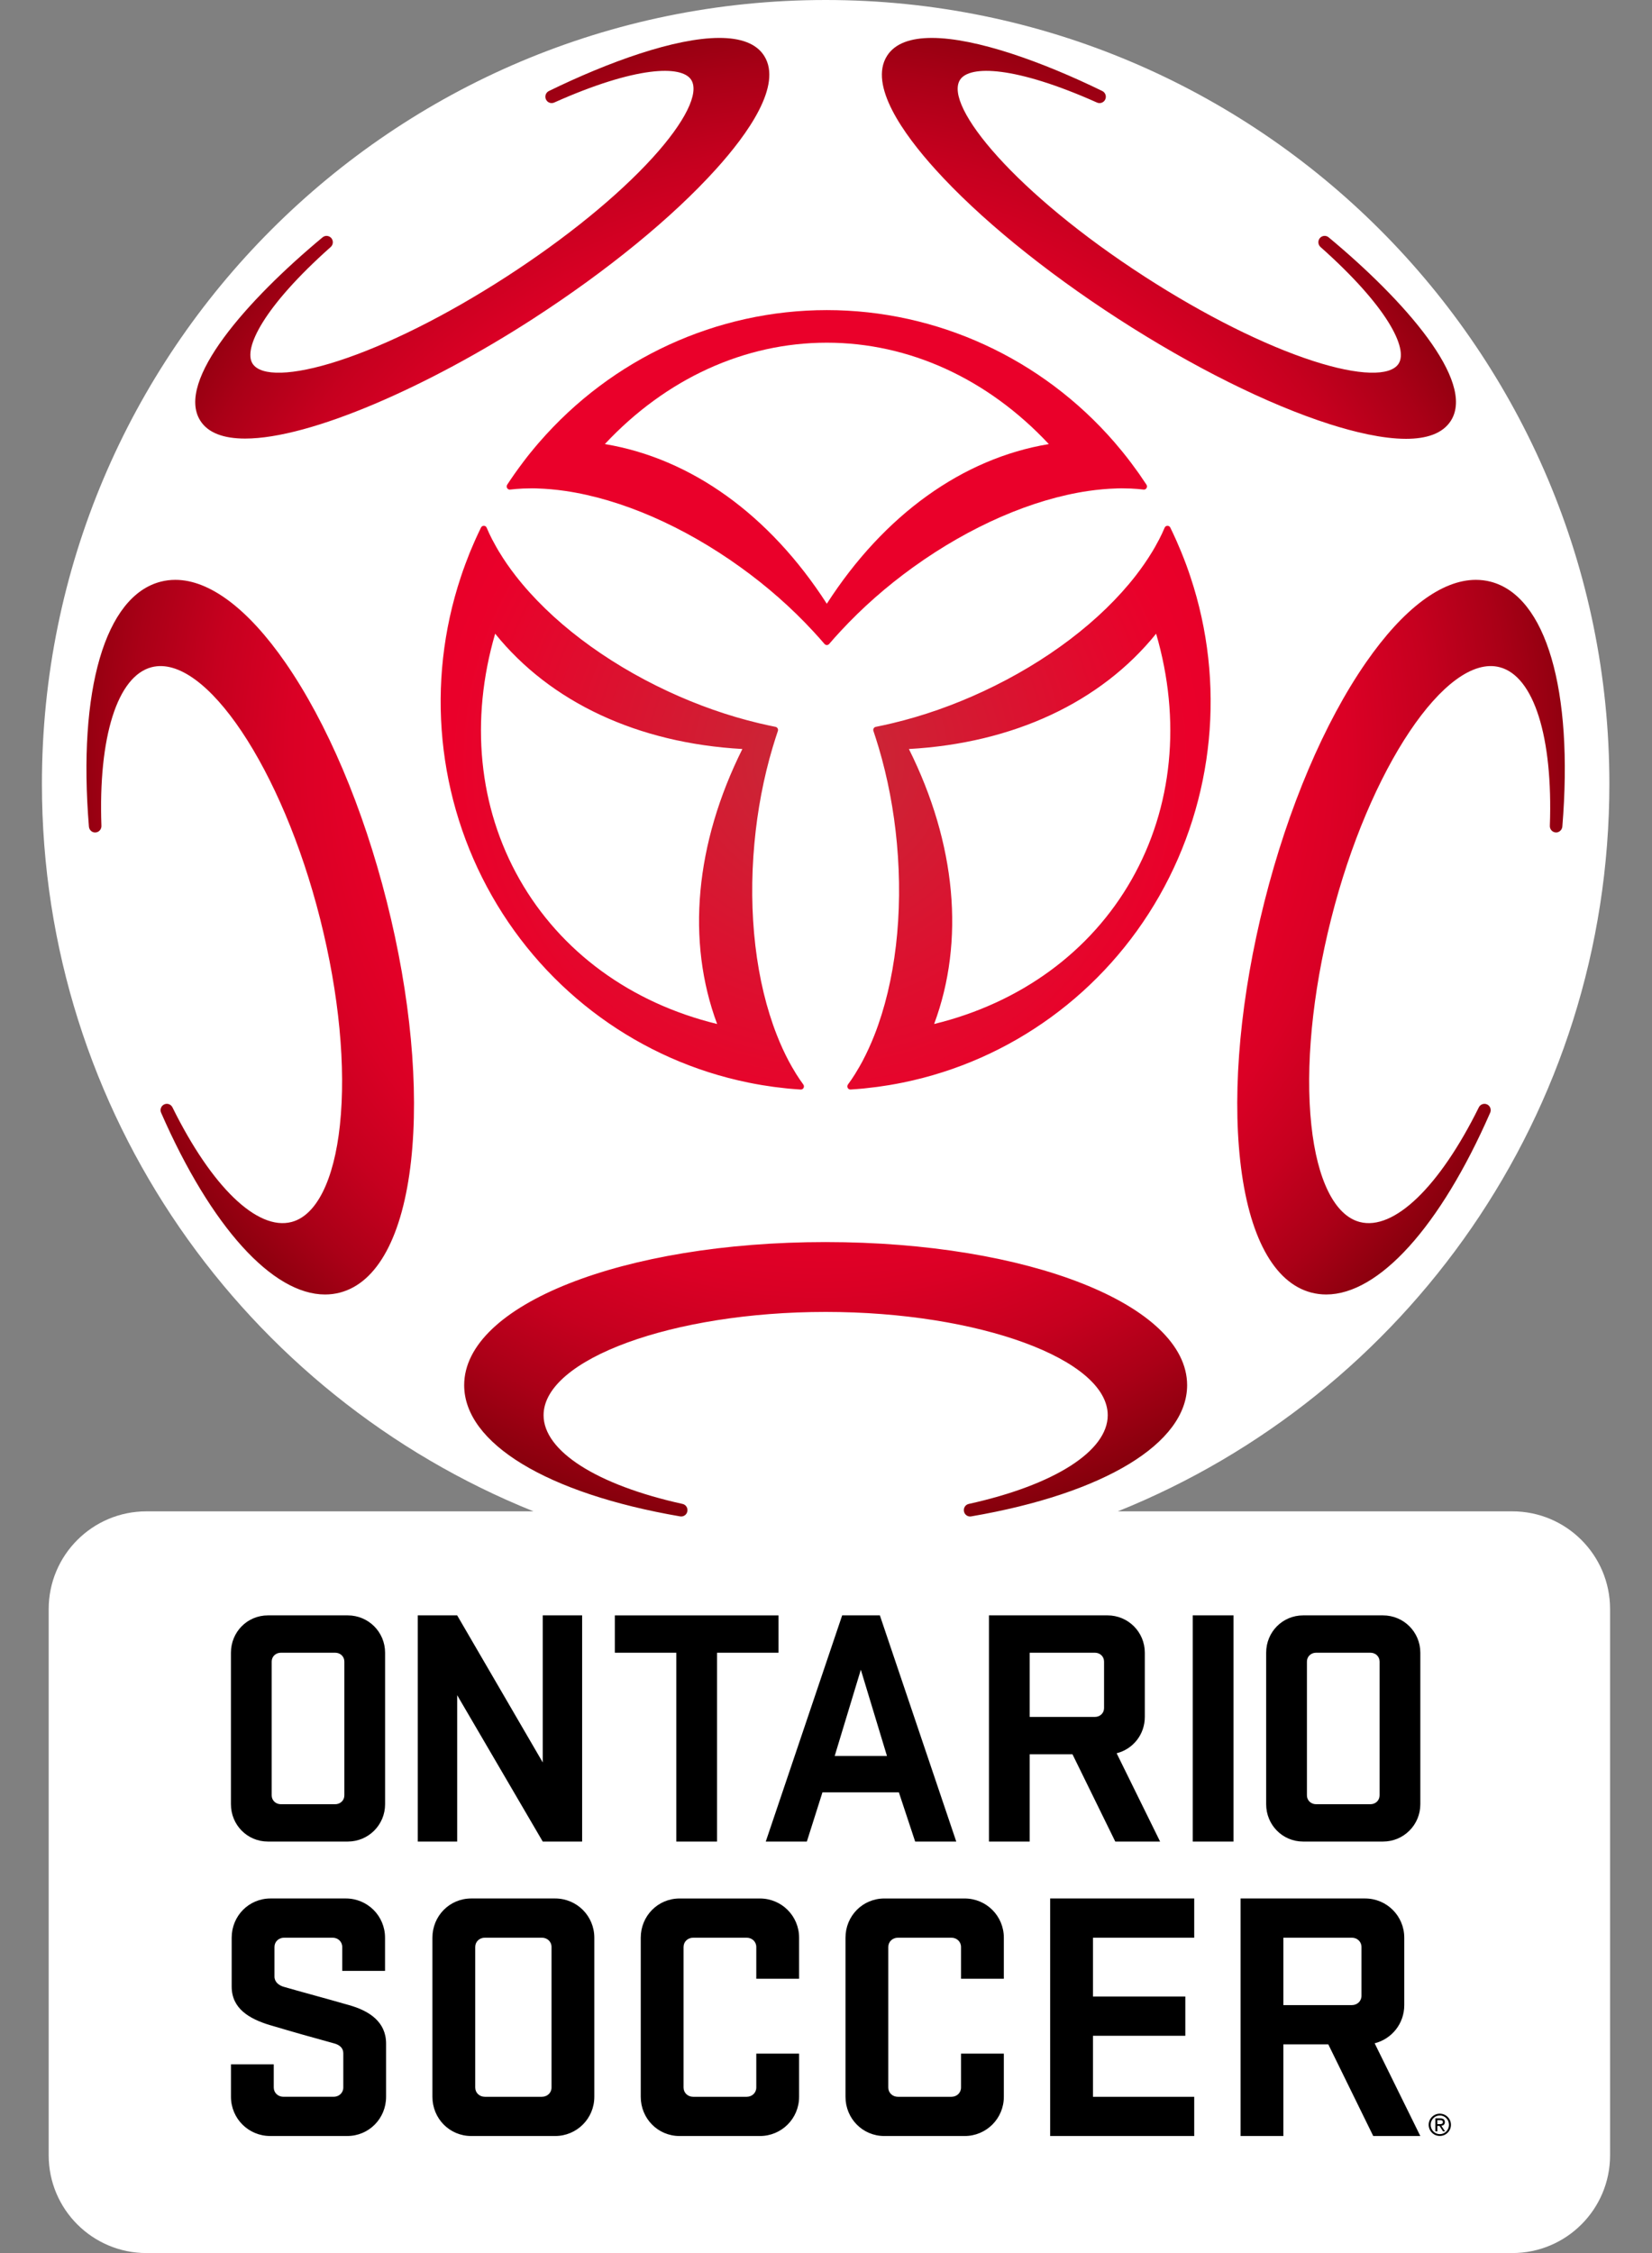
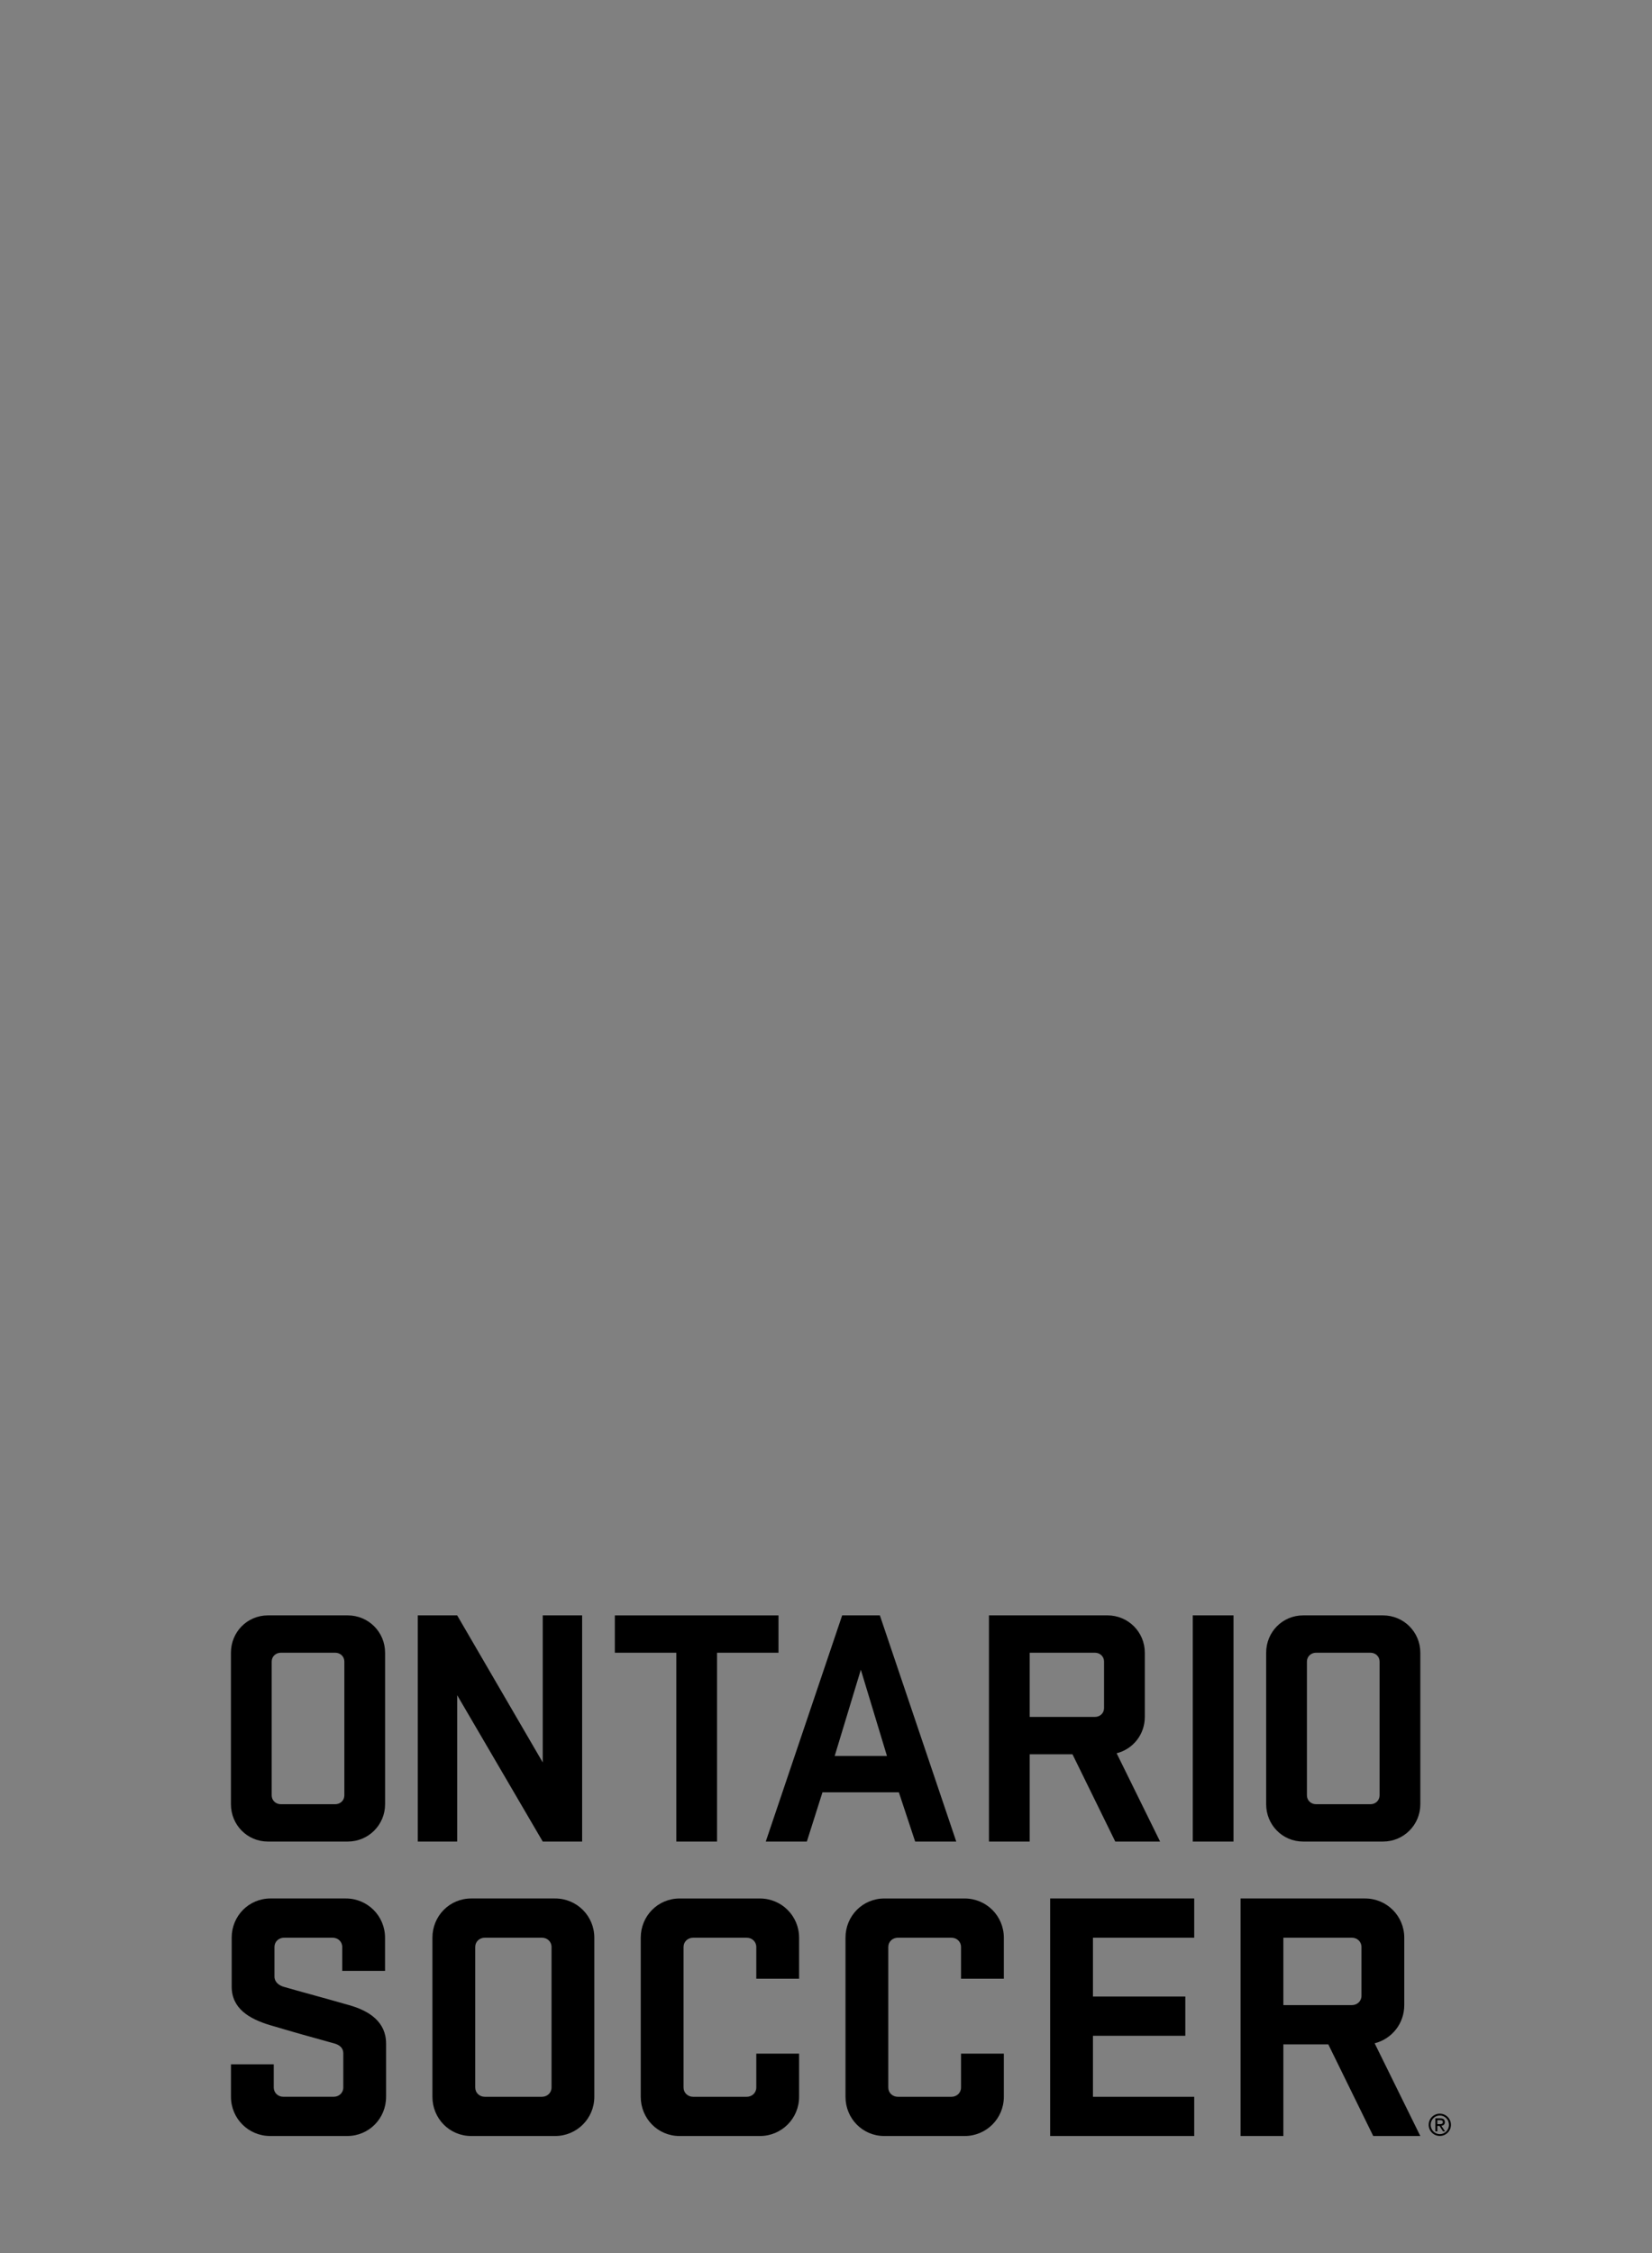
<svg xmlns="http://www.w3.org/2000/svg" id="Layer_1" version="1.1" viewBox="0 0 220 300">
  <rect x="0" y="0" width="220" height="300" fill="#808080" stroke="none" />
  <defs>
    <style>
      .st0 {
        fill: #fff;
      }

      .st1 {
        fill: url(#radial-gradient);
      }

      .st2 {
        fill: url(#radial-gradient1);
      }
    </style>
    <radialGradient id="radial-gradient" cx="-519.57" cy="-183.382" fx="-519.57" fy="-183.382" r="2.361" gradientTransform="translate(31228.729 11076.136) scale(59.894)" gradientUnits="userSpaceOnUse">
      <stop offset="0" stop-color="#ea002a" />
      <stop offset=".436" stop-color="#ea002a" />
      <stop offset=".531" stop-color="#e60028" />
      <stop offset=".625" stop-color="#da0025" />
      <stop offset=".719" stop-color="#c6001f" />
      <stop offset=".812" stop-color="#aa0017" />
      <stop offset=".906" stop-color="#86000c" />
      <stop offset=".998" stop-color="#5a0000" />
      <stop offset="1" stop-color="#5a0000" />
    </radialGradient>
    <radialGradient id="radial-gradient1" cx="109.263" cy="101.25" fx="109.263" fy="101.25" r="113.094" gradientUnits="userSpaceOnUse">
      <stop offset="0" stop-color="#c72a37" />
      <stop offset=".436" stop-color="#ea002a" />
      <stop offset=".531" stop-color="#e60028" />
      <stop offset=".625" stop-color="#da0025" />
      <stop offset=".719" stop-color="#c6001f" />
      <stop offset=".812" stop-color="#aa0017" />
      <stop offset=".906" stop-color="#86000c" />
      <stop offset=".998" stop-color="#5a0000" />
      <stop offset="1" stop-color="#5a0000" />
    </radialGradient>
  </defs>
-   <path class="st0" d="M214.417,214.258v72.723c0,7.19-5.829,13.019-13.019,13.019H19.502c-7.19,0-13.019-5.829-13.019-13.019v-72.723c0-7.19,5.829-13.019,13.019-13.019h51.542C32.675,185.812,5.583,148.257,5.583,104.37,5.583,46.728,52.311,0,109.953,0s104.37,46.728,104.37,104.37c0,43.887-27.091,81.443-65.46,96.869h52.535c7.19,0,13.019,5.829,13.019,13.019Z" />
  <path d="M30.754,240.235v-20.17c0-2.759,2.17-4.973,4.929-4.973h10.625c2.759,0,4.975,2.214,4.975,4.973v20.17c0,2.757-2.216,4.973-4.975,4.973h-10.625c-2.759,0-4.929-2.216-4.929-4.973M45.858,221.242c0-.68-.542-1.178-1.221-1.178h-7.234c-.678,0-1.221.498-1.221,1.178v17.816c0,.678.542,1.178,1.221,1.178h7.234c.678,0,1.221-.499,1.221-1.178v-17.816ZM77.524,245.209h-5.246l-11.395-19.492v19.492h-5.246v-30.117h5.246l11.395,19.579v-19.579h5.246v30.117ZM81.879,215.093h21.796v4.973h-8.183v25.143h-5.427v-25.143h-8.186v-4.973ZM127.346,245.209h-5.472l-2.17-6.558h-10.175l-2.079,6.558h-5.472l10.175-30.117h5.021l10.174,30.117h-.002ZM111.157,233.813h6.962l-3.48-11.485-3.482,11.485ZM142.824,233.586h-5.697v11.622h-5.426v-30.117h15.783c2.757,0,4.973,2.214,4.973,4.973v8.548c0,2.353-1.583,4.295-3.752,4.838l5.787,11.757h-5.97l-5.698-11.622h0ZM147.029,221.242c0-.68-.542-1.178-1.218-1.178h-8.684v8.548h8.684c.676,0,1.218-.499,1.218-1.178v-6.194h0ZM158.841,215.091h5.426v30.117h-5.426v-30.117ZM168.617,240.235v-20.17c0-2.759,2.172-4.973,4.931-4.973h10.625c2.759,0,4.975,2.214,4.975,4.973v20.17c0,2.757-2.216,4.973-4.975,4.973h-10.625c-2.759,0-4.931-2.216-4.931-4.973M183.722,221.242c0-.68-.542-1.178-1.221-1.178h-7.234c-.678,0-1.221.498-1.221,1.178v17.816c0,.678.542,1.178,1.221,1.178h7.234c.678,0,1.221-.499,1.221-1.178v-17.816ZM35.934,269.646c-2.803-.856-5.081-2.233-5.081-5.131v-6.505c0-2.898,2.279-5.225,5.177-5.225h10.02c2.899,0,5.226,2.328,5.226,5.225v4.417h-5.701v-3.185c0-.711-.57-1.232-1.281-1.232h-6.458c-.714,0-1.284.523-1.284,1.232v3.943c0,.714.57,1.186,1.284,1.378,2.8.807,5.177,1.424,8.642,2.421,2.708.76,4.939,2.231,4.939,5.128v7.077c0,2.898-2.279,5.224-5.177,5.224h-10.257c-2.898,0-5.224-2.326-5.224-5.224v-4.321h5.698v3.087c0,.711.57,1.235,1.284,1.235h6.697c.711,0,1.281-.524,1.281-1.235v-4.559c0-.712-.521-1.141-1.281-1.33-3.611-.998-4.988-1.38-8.502-2.423M57.586,279.191v-21.181c0-2.899,2.28-5.225,5.175-5.225h11.161c2.898,0,5.225,2.326,5.225,5.225v21.181c0,2.898-2.328,5.224-5.225,5.224h-11.161c-2.895,0-5.175-2.326-5.175-5.224M73.448,259.245c0-.712-.57-1.235-1.281-1.235h-7.599c-.714,0-1.281.523-1.281,1.235v18.711c0,.714.567,1.236,1.281,1.236h7.599c.712,0,1.281-.523,1.281-1.236v-18.711ZM100.716,273.446h5.701v5.746c0,2.898-2.328,5.224-5.224,5.224h-10.688c-2.895,0-5.175-2.326-5.175-5.224v-21.181c0-2.898,2.28-5.224,5.175-5.224h10.688c2.895,0,5.224,2.326,5.224,5.224v5.461h-5.701v-4.226c0-.712-.57-1.235-1.281-1.235h-7.124c-.712,0-1.281.523-1.281,1.235v18.712c0,.712.57,1.235,1.281,1.235h7.124c.712,0,1.281-.523,1.281-1.235v-4.512ZM127.982,273.446h5.701v5.746c0,2.898-2.328,5.224-5.224,5.224h-10.688c-2.895,0-5.175-2.326-5.175-5.224v-21.181c0-2.898,2.28-5.224,5.175-5.224h10.688c2.895,0,5.224,2.326,5.224,5.224v5.461h-5.701v-4.226c0-.712-.57-1.235-1.281-1.235h-7.124c-.712,0-1.281.523-1.281,1.235v18.712c0,.712.57,1.235,1.281,1.235h7.124c.712,0,1.281-.523,1.281-1.235v-4.512ZM139.852,252.786h19.185v5.226h-13.485v7.833h12.299v5.226h-12.299v8.121h13.485v5.224h-19.185v-31.63ZM176.893,272.212h-5.985v12.203h-5.698v-31.629h16.574c2.895,0,5.225,2.326,5.225,5.225v8.975c0,2.47-1.665,4.509-3.943,5.083l6.08,12.345h-6.27l-5.984-12.203h.001ZM181.31,259.245c0-.712-.57-1.235-1.281-1.235h-9.12v8.975h9.12c.712,0,1.281-.523,1.281-1.235v-6.507h0ZM191.742,281.441c.821,0,1.483.665,1.483,1.483s-.662,1.483-1.483,1.483-1.483-.662-1.483-1.483.665-1.483,1.483-1.483M192.961,282.924c0-.687-.542-1.243-1.218-1.243s-1.218.556-1.218,1.243.542,1.243,1.218,1.243,1.218-.556,1.218-1.243M191.15,282.066h.672c.386,0,.591.163.591.507,0,.308-.203.452-.467.478l.498.748h-.266l-.478-.727h-.283v.727h-.266v-1.734h-.001ZM191.699,282.833c.24,0,.452-.014.452-.273,0-.227-.192-.255-.376-.255h-.358v.528h.283-.001Z" />
-   <path class="st1" d="M71.811,58.884c-.375.435-.743.871-1.101,1.316l-.061.071c-.33.409-.654.822-.969,1.244l-.054.071-.084.114c-.293.382-.571.774-.852,1.163l-.078.109-.109.154c-.326.467-.65.94-.96,1.416-.089.137-.089.312-.008.45.078.124.21.201.352.201.017,0,.034-.003.049-.005.533-.063,1.1-.109,1.688-.137l.12-.003.134-.003c.33-.012.668-.022,1.008-.022.181,0,.366.005.55.009l.127.008c1.204.035,2.462.149,3.731.333,7.465,1.098,15.744,4.702,23.31,10.148,3.563,2.56,6.814,5.425,9.664,8.508.604.651,1.091,1.197,1.53,1.714.08.092.194.144.312.144.12,0,.233-.052.313-.144.439-.518.925-1.061,1.531-1.714,2.854-3.083,6.101-5.947,9.66-8.508,7.571-5.447,15.848-9.052,23.315-10.148,1.27-.184,2.525-.298,3.734-.333l.066-.005c.241-.008.425-.012.608-.012.338,0,.674.009,1.006.022l.132.003.123.003c.588.028,1.157.074,1.688.137.018.003.032.005.049.005.141,0,.276-.075.349-.201.084-.14.083-.313-.005-.45-.312-.476-.633-.949-.958-1.416l-.109-.154-.08-.111c-.278-.387-.564-.779-.849-1.161l-.084-.114-.058-.071c-.313-.422-.639-.836-.971-1.244l-.054-.071c-.364-.447-.731-.883-1.104-1.316-9.692-11.179-23.653-17.592-38.301-17.592s-28.604,6.413-38.297,17.592h0ZM110.108,45.63c10.944,0,21.415,4.786,29.566,13.5-11.495,1.912-21.946,9.426-29.566,21.261-7.618-11.836-18.071-19.35-29.56-21.261,8.147-8.714,18.615-13.5,29.56-13.5Z" />
-   <path class="st2" d="M107.014,144.855c.078-.144.061-.321-.035-.45-.321-.435-.644-.914-.958-1.413l-.066-.106-.066-.115c-.312-.505-.559-.942-.788-1.367l-.061-.111c-.571-1.078-1.103-2.239-1.576-3.45-2.799-7.108-3.861-16.189-2.997-25.562.405-4.413,1.22-8.701,2.424-12.747.26-.859.476-1.557.7-2.204.038-.114.026-.241-.035-.347s-.163-.177-.278-.201c-.66-.131-1.369-.286-2.227-.488-4.057-.966-8.124-2.393-12.091-4.241-8.433-3.927-15.645-9.402-20.313-15.417-.797-1.024-1.521-2.072-2.152-3.118l-.04-.057c-.276-.461-.519-.899-.797-1.425l-.063-.115-.061-.106c-.269-.531-.515-1.052-.725-1.553-.061-.151-.206-.25-.366-.252h-.014c-.155,0-.298.088-.369.229-.252.515-.493,1.031-.73,1.553l-.074.172-.057.123c-.197.441-.384.885-.568,1.329l-.052.129-.038.088c-.197.487-.386.977-.568,1.473l-.031.089c-.201.538-.392,1.078-.571,1.627-4.697,14.113-3.189,29.586,4.136,42.462,7.319,12.871,19.773,21.934,34.157,24.866.558.115,1.117.217,1.677.312l.088.017c.515.084,1.031.163,1.545.233l.092.012.137.018c.472.061.942.115,1.416.166l.135.014.181.022c.564.052,1.126.097,1.693.132h.023c.151,0,.29-.083.364-.217v-.003ZM95.503,136.348c-11.511-2.806-20.828-9.617-26.301-19.235-5.476-9.621-6.625-21.216-3.261-32.736,7.377,9.145,19.012,14.576,32.922,15.355-6.291,12.615-7.477,25.562-3.361,36.616ZM158.537,76.821c-.181-.547-.37-1.087-.568-1.627l-.034-.089c-.184-.496-.375-.986-.576-1.473l-.031-.089-.054-.127c-.181-.444-.37-.888-.568-1.329l-.054-.123-.078-.172c-.232-.522-.475-1.038-.727-1.553-.069-.141-.212-.229-.369-.229h-.012c-.161.003-.303.101-.369.252-.21.501-.453,1.024-.727,1.55l-.057.109-.066.115c-.276.527-.521.965-.77,1.376l-.069.109c-.633,1.043-1.358,2.09-2.152,3.115-4.668,6.013-11.881,11.489-20.313,15.417-3.967,1.848-8.033,3.276-12.088,4.241-.862.203-1.567.358-2.227.488-.12.023-.221.094-.281.201-.058.106-.074.233-.031.347.217.647.441,1.346.699,2.204,1.201,4.046,2.02,8.333,2.424,12.747.863,9.373-.201,18.453-2.997,25.562-.476,1.21-1.011,2.372-1.581,3.45l-.031.063c-.257.472-.505.909-.817,1.413l-.069.114-.063.109c-.313.501-.637.98-.96,1.413-.094.129-.109.307-.031.45.069.135.212.217.361.217h.026c.564-.035,1.126-.08,1.69-.132l.184-.022.132-.014c.475-.049.946-.104,1.416-.166l.137-.018.095-.012c.511-.071,1.029-.149,1.544-.233l.089-.017c.559-.095,1.121-.197,1.676-.312,14.387-2.931,26.838-11.994,34.16-24.866,7.325-12.876,8.833-28.35,4.136-42.462v.003ZM150.702,117.114c-5.473,9.617-14.795,16.429-26.302,19.235,4.113-11.054,2.931-24.001-3.359-36.616,13.905-.779,25.543-6.21,32.922-15.355,3.361,11.52,2.212,23.115-3.261,32.736ZM109.963,165.384h-.02c-26.987.002-48.128,8.37-48.128,19.055,0,7.732,11.024,14.427,28.763,17.472.45.075.876-.221.958-.674.088-.45-.198-.889-.642-.986-11.415-2.517-18.505-7.042-18.505-11.81,0-7.456,17.203-13.755,37.565-13.755s37.565,6.299,37.565,13.755c0,4.768-7.095,9.291-18.507,11.81-.444.097-.73.536-.642.986.078.404.425.687.819.687.045,0,.089-.005.14-.012,17.741-3.044,28.763-9.74,28.763-17.472,0-10.686-21.141-19.052-48.125-19.055h-.003ZM54.742,154.572c1.074-9.735-.071-21.994-3.232-34.516-3.158-12.518-7.956-23.825-13.512-31.839-4.98-7.179-10.105-11.01-14.649-11.01-.67,0-1.324.083-1.966.25-7.38,1.914-11.036,14.414-9.541,32.612.038.458.432.817.883.774.449-.026.797-.418.782-.876-.427-11.852,2.13-19.945,6.681-21.127,7.121-1.84,17.396,13.501,22.447,33.524,2.521,9.988,3.454,19.739,2.631,27.457-.782,7.333-3.129,12.03-6.443,12.89-4.548,1.184-10.624-4.666-15.859-15.269-.206-.41-.691-.581-1.103-.384-.41.197-.593.687-.405,1.109,6.668,15.225,14.845,24.198,21.828,24.198.673,0,1.333-.083,1.978-.25,5.003-1.301,8.368-7.529,9.48-17.542ZM198.449,148.167c.184-.422.005-.914-.406-1.109-.401-.19-.897-.026-1.103.384-5.238,10.604-11.326,16.455-15.859,15.269-3.316-.862-5.665-5.557-6.445-12.89-.823-7.717.111-17.469,2.631-27.457,5.05-20.025,15.357-35.37,22.447-33.524,4.55,1.183,7.109,9.276,6.682,21.127-.017.458.333.849.783.876.419.035.842-.316.88-.774,1.495-18.198-2.161-30.696-9.54-32.612-.642-.167-1.301-.25-1.968-.25-4.55,0-9.667,3.826-14.647,11.01-5.556,8.015-10.356,19.323-13.517,31.839-3.155,12.523-4.305,24.78-3.224,34.516,1.107,10.013,4.473,16.241,9.474,17.542.65.167,1.307.25,1.978.25,6.989,0,15.168-8.975,21.832-24.198h0ZM72.706,13.236c.189.418.674.604,1.091.421,10.87-4.86,17.005-5.015,18.258-3.017,1.091,1.742-.819,5.599-5.107,10.319-4.652,5.119-11.581,10.76-19.513,15.888-7.93,5.126-15.9,9.114-22.434,11.226-6.03,1.948-10.28,2.075-11.374.333-1.253-1.998,1.479-7.571,10.412-15.515.344-.304.382-.831.089-1.184-.298-.349-.814-.399-1.166-.109-10.042,8.345-19.598,19.14-16.297,24.401,1.038,1.657,3.136,2.398,5.981,2.398,8.697,0,24.404-6.943,38.313-15.933,9.902-6.403,18.562-13.478,24.379-19.923,4.284-4.738,8.873-11.208,6.436-15.091-1.057-1.688-3.184-2.401-5.973-2.401-5.898,0-14.758,3.193-22.702,7.07-.41.201-.588.694-.395,1.117h.002ZM193.23,55.998c3.302-5.261-6.255-16.056-16.297-24.401-.352-.29-.871-.241-1.166.109-.295.353-.255.88.088,1.184,8.935,7.944,11.669,13.517,10.412,15.515-1.092,1.742-5.345,1.614-11.371-.333-6.537-2.112-14.504-6.101-22.438-11.226-17.217-11.125-26.794-22.743-24.617-26.205,1.255-1.998,7.382-1.843,18.255,3.017.413.184.903,0,1.095-.421.189-.422.012-.915-.396-1.117-7.944-3.878-16.804-7.069-22.706-7.07-2.785,0-4.912.713-5.97,2.401-2.438,3.883,2.152,10.351,6.436,15.091,5.82,6.445,14.48,13.521,24.384,19.923,9.902,6.397,19.882,11.371,28.095,14,3.281,1.048,7.05,1.966,10.205,1.966,2.657,0,4.875-.654,5.992-2.431v-.002Z" />
</svg>